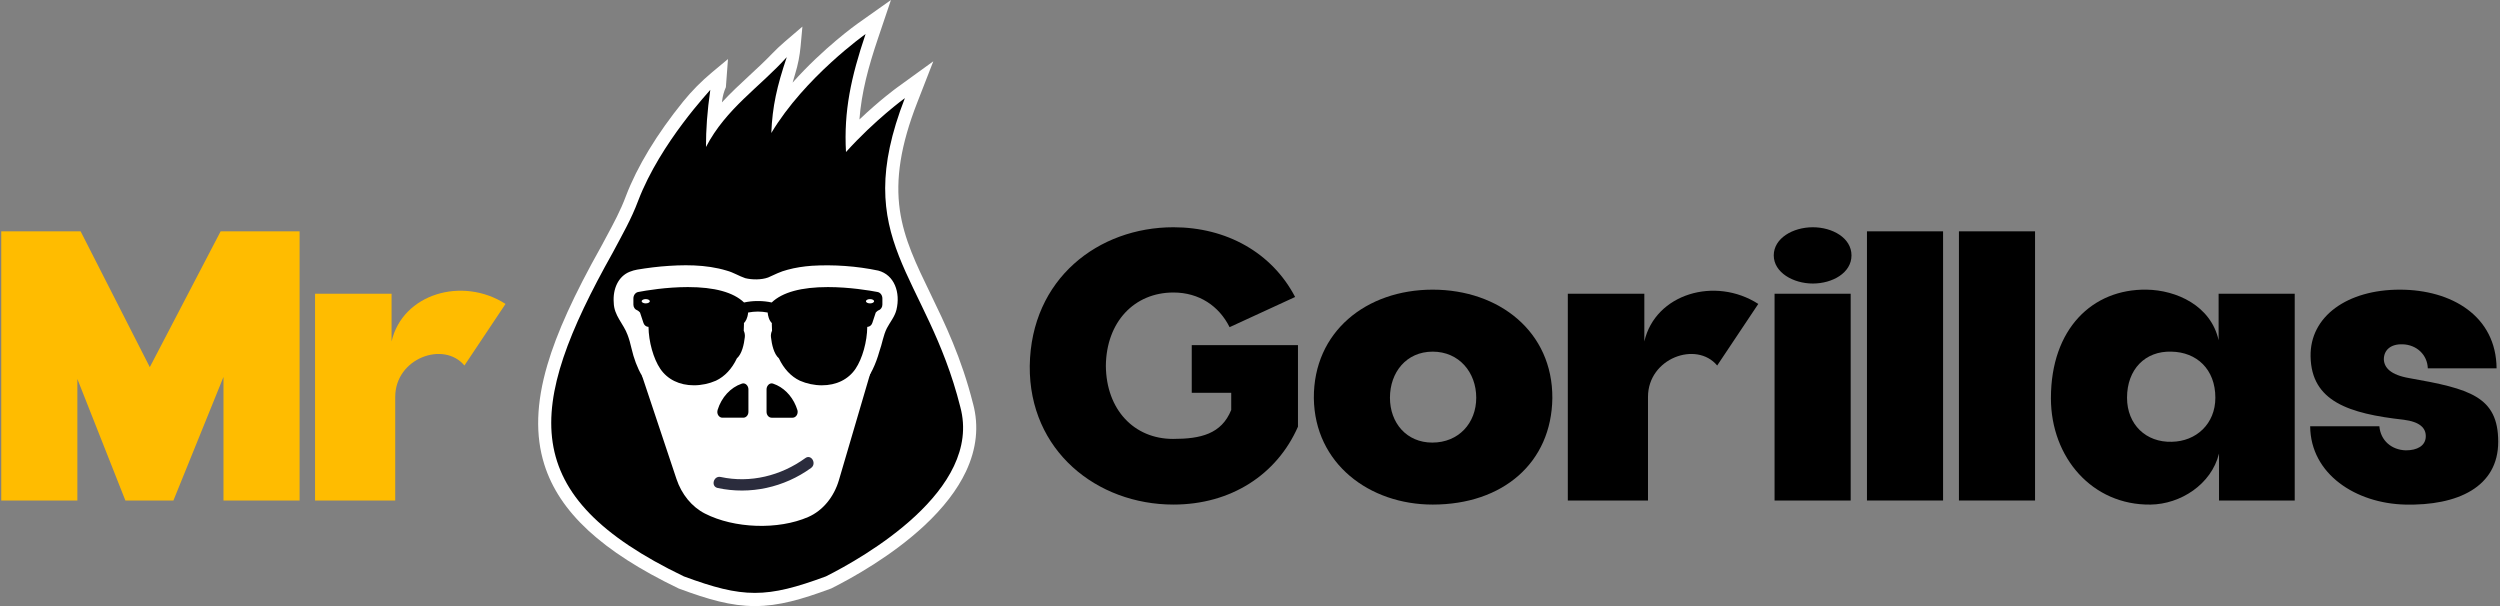
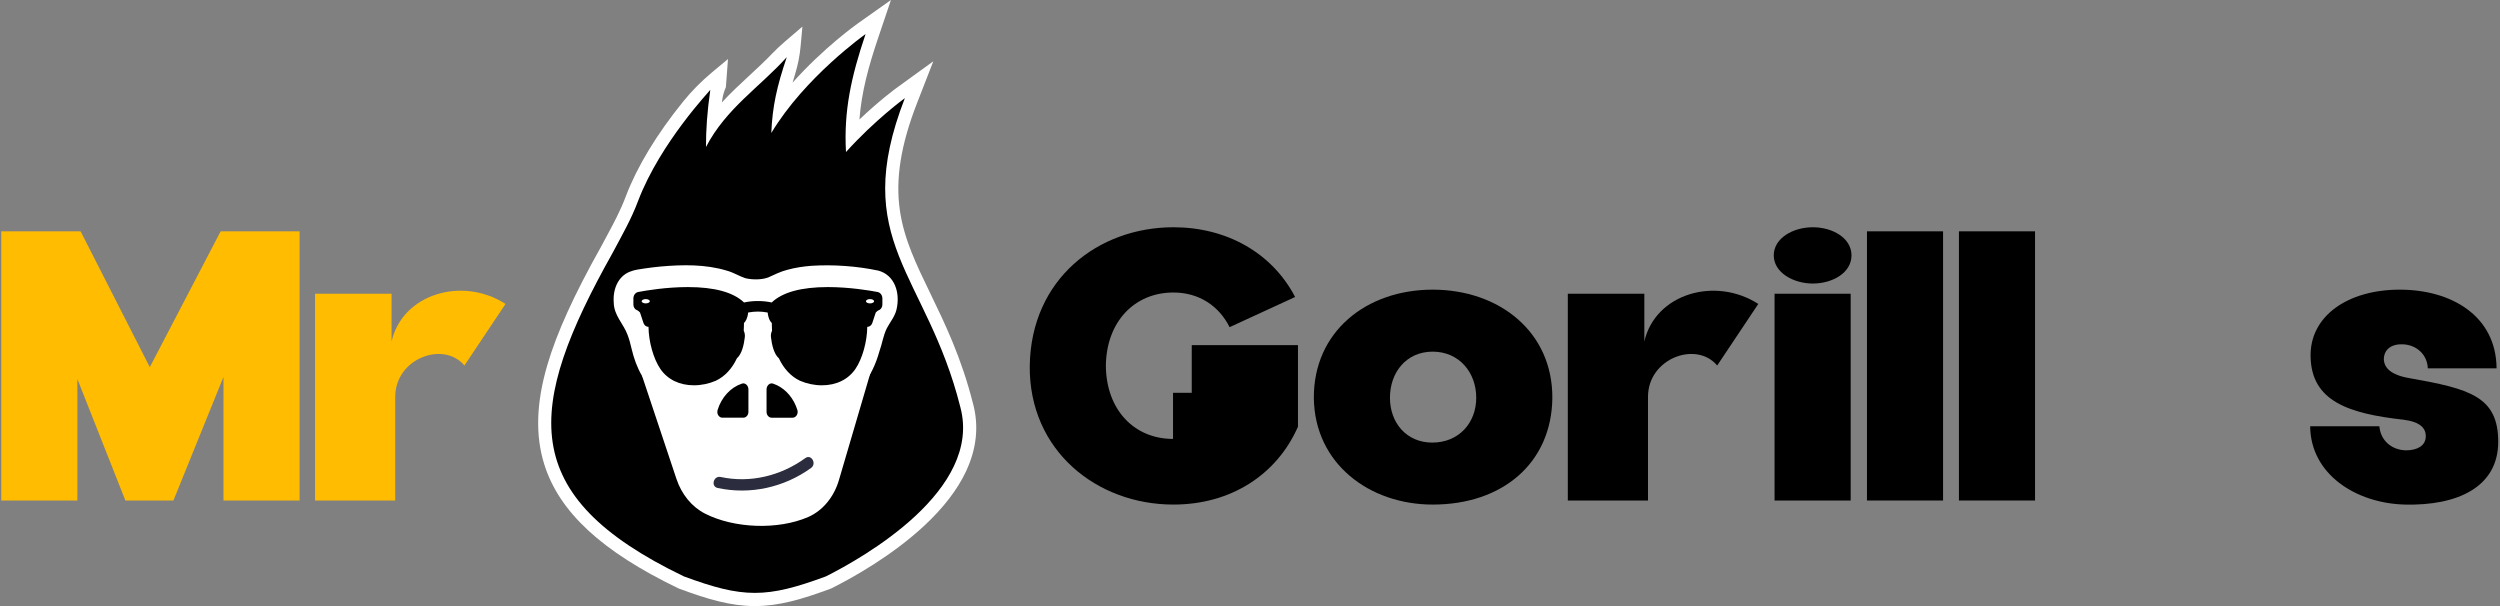
<svg xmlns="http://www.w3.org/2000/svg" width="825" height="200" viewBox="0 0 825 200" fill="none">
  <rect x="0" y="0" width="825" height="200" fill="#808080" stroke="none" />
  <g clip-path="url(#clip0_16_3)">
    <path d="M321.107 133.242C317.283 118.048 311.827 106.789 307.016 96.854C302.36 87.24 298.337 78.938 296.959 69.425C295.456 59.056 297.262 47.788 302.646 33.958L307.99 20.233L296.072 28.859C295.768 29.079 290.373 33.006 283.61 39.428C284.307 30.428 286.546 22.126 289.751 12.628L294.014 -0.003L283.145 7.688C282.53 8.125 271.765 15.805 261.558 27.263C261.818 26.331 262.101 25.375 262.407 24.382C263.326 21.402 263.921 18.333 264.205 15.229L264.794 8.777L258.925 13.807C257.46 15.061 256.058 16.387 254.723 17.78L254.706 17.797C252.371 20.23 249.903 22.514 247.322 24.903C244.264 27.733 241.161 30.605 238.233 33.793C238.256 33.605 238.279 33.417 238.302 33.229C238.493 31.688 238.915 30.182 239.542 28.76L240.233 19.488L235.031 23.82C231.523 26.742 228.295 29.985 225.422 33.535C216.764 44.244 210.302 54.892 206.574 64.647L206.56 64.688C204.806 69.419 202.474 73.746 200.003 78.324C199.468 79.317 198.928 80.319 198.39 81.333C189.397 97.363 183.753 109.78 180.635 120.408C176.947 132.964 176.618 143.716 179.623 153.277C184.568 169.004 198.604 181.983 223.792 194.119L223.977 194.208L224.168 194.281C233.708 197.811 241.21 200 249.111 200C256.997 200 264.505 197.814 274.062 194.284L274.29 194.2L274.507 194.09C281.31 190.67 294.326 183.436 305.062 173.429C311.319 167.597 315.922 161.608 318.746 155.631C322.286 148.132 323.083 140.6 321.115 133.239L321.107 133.242Z" fill="white" />
    <path d="M316.911 134.336C305.753 89.968 280.143 79.818 298.607 32.383C298.381 32.545 288.72 39.591 279.175 50.172C278.429 36.672 280.828 25.5 285.64 11.238C285.64 11.238 265.572 25.436 254.53 43.894C254.885 35.099 256.397 28.442 259.633 18.86C250.747 28.743 239.644 35.707 232.974 48.507C232.957 42.895 233.387 36.631 234.402 29.641C234.488 29.733 217.961 46.972 210.612 66.202C208.352 72.295 205.248 77.641 202.182 83.418C173.405 134.701 170.335 163.548 225.663 190.204C245.32 197.478 252.906 197.463 272.554 190.207C284.825 184.036 324.286 161.776 316.908 134.333L316.911 134.336Z" fill="black" />
    <path d="M295.826 102.246C295.251 104.53 293.748 106.259 292.696 108.254C291.45 110.695 291.15 113.365 290.196 115.974C287.789 124.531 283.428 130.193 276.608 132.275H222.032C222.041 132.251 222.047 132.231 222.055 132.208C217.902 130.87 214.163 128.151 211.831 123.978C210.319 121.416 209.158 118.294 208.398 114.984C208.048 113.441 207.632 111.9 207.077 110.461C205.724 106.786 202.6 104.116 202.537 99.865C202.184 95.368 204.022 91.175 207.82 89.678C209.536 88.975 210.967 88.882 212.784 88.581C214.501 88.332 216.348 88.103 218.128 87.938C225.301 87.312 232.863 87.191 239.843 89.311C242.048 89.904 243.822 91.083 245.92 91.792C248.165 92.351 251.246 92.38 253.466 91.575C255.561 90.637 257.601 89.583 259.896 89.018C262.456 88.311 265.187 87.909 267.851 87.709C275.079 87.26 282.734 87.805 289.838 89.299C295.135 90.712 297.21 96.492 295.826 102.246Z" fill="white" />
    <path d="M211.903 124.109L288.486 118.824L276.851 158.423C275.212 163.994 271.525 168.512 266.719 170.608C256.798 174.932 242.296 174.419 232.621 169.473C228.289 167.258 224.928 163.131 223.235 158.064L211.903 124.106V124.109Z" fill="white" />
    <path d="M245.47 126.529C245.225 126.5 244.988 126.535 244.768 126.616C241.063 127.867 238.092 131.131 236.815 135.269C236.815 135.275 236.815 135.283 236.809 135.289C236.749 135.486 236.714 135.7 236.714 135.92C236.714 136.98 237.465 137.84 238.393 137.84H245.3C246.227 137.84 246.979 136.98 246.979 135.92V128.481C246.979 127.526 246.303 126.622 245.47 126.526V126.529Z" fill="black" />
    <path d="M263.126 135.272C262.99 134.834 262.834 134.412 262.663 133.995C261.21 130.468 258.487 127.737 255.173 126.619C254.956 126.535 254.719 126.503 254.473 126.529C253.638 126.622 252.962 127.526 252.962 128.484V135.923C252.962 136.983 253.713 137.843 254.641 137.843H261.548C262.475 137.843 263.227 136.983 263.227 135.923C263.227 135.694 263.192 135.474 263.129 135.272H263.126Z" fill="black" />
    <path d="M289.601 96.359C287.038 95.869 280.31 94.734 273.207 94.734C264.425 94.734 258.188 96.446 254.663 99.819C253.203 99.501 251.715 99.341 250.235 99.341C250.206 99.341 250.177 99.341 250.149 99.341C250.131 99.341 250.117 99.341 250.099 99.341C250.082 99.341 250.068 99.341 250.05 99.341C250.021 99.341 249.993 99.341 249.964 99.341C248.484 99.341 246.996 99.504 245.536 99.819C242.011 96.446 235.777 94.734 226.992 94.734C219.888 94.734 213.161 95.869 210.597 96.359C209.684 96.532 209.02 97.43 209.02 98.49V100.511C209.02 101.365 209.502 102.113 210.219 102.367C210.574 102.495 210.996 102.9 211.204 103.129L212.34 106.56C212.565 107.244 213.1 107.733 213.736 107.832C213.828 107.846 213.921 107.858 214.01 107.863C214.051 112.711 215.626 118.361 217.889 121.702C220.267 125.215 224.212 127.149 229 127.149C231.448 127.149 234.02 126.61 236.242 125.632H236.248L236.251 125.629L236.274 125.617H236.277L236.28 125.614C239.17 124.239 241.551 121.694 243.172 118.248C244.84 116.806 245.516 113.669 245.791 111.257C245.874 110.528 245.747 109.786 245.435 109.143C245.484 108.425 245.51 107.707 245.507 107.003V106.989V106.948V106.937C245.505 106.833 245.499 106.728 245.493 106.621C246.042 106.077 246.707 105.037 246.883 103.132C247.949 102.932 249.03 102.825 250.105 102.816C251.18 102.825 252.261 102.929 253.327 103.132C253.432 104.224 253.758 105.689 254.715 106.624C254.709 106.728 254.703 106.833 254.7 106.937V106.943V106.948V106.989V106.998V107.006C254.7 107.71 254.723 108.428 254.772 109.146C254.46 109.789 254.333 110.53 254.417 111.26C254.692 113.672 255.368 116.808 257.035 118.25C258.656 121.696 261.038 124.239 263.928 125.617H263.931L263.933 125.62L263.957 125.632H263.959L263.965 125.635C266.188 126.613 268.76 127.152 271.207 127.152C275.996 127.152 279.941 125.218 282.319 121.708C284.579 118.366 286.157 112.72 286.197 107.872H286.203V107.866C286.29 107.858 286.379 107.849 286.472 107.835C287.108 107.736 287.642 107.25 287.868 106.563L289.003 103.132C289.211 102.906 289.633 102.498 289.989 102.37C290.705 102.115 291.188 101.368 291.188 100.514V98.493C291.188 97.433 290.523 96.535 289.61 96.362L289.601 96.359ZM213.094 100.12C212.354 100.12 211.753 99.802 211.753 99.411C211.753 99.02 212.354 98.701 213.094 98.701C213.834 98.701 214.435 99.02 214.435 99.411C214.435 99.802 213.834 100.12 213.094 100.12ZM287.108 100.12C286.368 100.12 285.767 99.802 285.767 99.411C285.767 99.02 286.368 98.701 287.108 98.701C287.847 98.701 288.448 99.02 288.448 99.411C288.448 99.802 287.847 100.12 287.108 100.12Z" fill="black" />
    <path d="M236.83 161.035C247.56 163.349 258.779 160.85 267.659 154.421C269.601 153.017 267.729 149.747 265.764 151.169C257.704 157.004 247.621 159.518 237.83 157.404C235.472 156.894 234.466 160.522 236.83 161.035Z" fill="#2B2C3D" />
    <path d="M0.412 76.34H26.603L49.436 121.158L72.807 76.34H98.865V165.167H73.749V124.389L57.227 165.167H41.379L25.531 125.061V165.167H0.412V76.34Z" fill="#FFBC00" />
    <path d="M103.966 96.932H129.218V112.679C132.845 96.932 152.588 91.146 166.824 100.297L153.259 120.619C146.41 112.41 130.426 118.195 130.426 130.983V165.167H103.966V96.932Z" fill="#FFBC00" />
-     <path d="M339.819 120.752C340.22 91.951 362.516 74.994 387.231 74.994C404.691 74.994 419.733 83.339 427.391 98.006L405.766 107.965C402.275 100.966 395.692 96.526 387.231 96.526C374.336 96.526 365.068 106.216 364.935 120.752C365.068 135.153 374.203 144.842 387.098 144.842C396.23 144.842 403.082 143.226 406.304 135.286V129.634H393.276V113.887H428.331V140.802C421.346 156.683 406.168 166.508 387.231 166.508C361.979 166.508 339.55 148.743 339.819 120.749V120.752Z" fill="black" />
+     <path d="M339.819 120.752C340.22 91.951 362.516 74.994 387.231 74.994C404.691 74.994 419.733 83.339 427.391 98.006L405.766 107.965C402.275 100.966 395.692 96.526 387.231 96.526C374.336 96.526 365.068 106.216 364.935 120.752C365.068 135.153 374.203 144.842 387.098 144.842V129.634H393.276V113.887H428.331V140.802C421.346 156.683 406.168 166.508 387.231 166.508C361.979 166.508 339.55 148.743 339.819 120.749V120.752Z" fill="black" />
    <path d="M433.568 131.386C433.435 109.447 450.893 95.585 472.787 95.585C494.681 95.585 512.41 109.447 512.275 131.386C512.006 152.649 496.022 166.511 472.787 166.511C451.968 166.511 433.837 153.051 433.568 131.386ZM472.654 146.055C481.384 146.055 487.158 139.595 487.158 131.252C487.158 122.91 481.517 116.044 472.787 116.044C464.057 116.044 458.684 122.907 458.684 131.252C458.684 139.598 464.192 146.055 472.654 146.055Z" fill="black" />
    <path d="M517.378 96.932H542.63V112.679C546.257 96.932 566 91.146 580.236 100.297L566.671 120.619C559.822 112.41 543.838 118.195 543.838 130.983V165.167H517.378V96.932Z" fill="black" />
    <path d="M598.233 74.994C604.68 74.994 610.992 78.492 610.992 84.281C610.992 90.069 604.68 93.567 598.233 93.567C591.785 93.567 585.338 89.933 585.338 84.281C585.338 78.628 591.649 74.994 598.233 74.994ZM585.607 96.932H610.723V165.167H585.607V96.932Z" fill="black" />
    <path d="M616.097 76.34H641.213V165.167H616.097V76.34Z" fill="black" />
    <path d="M646.449 76.34H671.565V165.167H646.449V76.34Z" fill="black" />
-     <path d="M676.806 131.385C676.806 108.506 690.507 95.316 708.369 95.585C718.175 95.719 729.59 100.835 732.141 112.273V96.932H757.258V165.167H732.274V149.689C729.723 159.917 719.515 166.377 709.71 166.514C690.504 166.783 676.803 151.036 676.803 131.388L676.806 131.385ZM716.698 145.786C724.758 145.653 731.069 139.864 731.069 131.252C731.069 121.832 724.891 116.18 716.562 116.044C707.965 115.774 701.922 121.829 701.922 131.252C701.922 140.133 708.233 146.055 716.695 145.786H716.698Z" fill="black" />
    <path d="M762.359 140.672H785.192C785.594 145.384 789.221 148.479 793.923 148.612C797.683 148.612 800.37 147.133 800.503 144.17C800.636 141.211 798.489 139.19 793.249 138.518C775.118 136.499 762.761 132.46 762.492 117.657C762.224 104.334 774.714 95.585 791.906 95.585C809.098 95.585 823.738 104.334 823.874 121.56H801.174C801.041 117.118 797.547 113.753 792.845 113.62C788.949 113.487 786.666 115.505 786.666 118.601C786.799 121.294 788.816 123.715 795.128 124.792C815.007 128.29 824.408 130.847 824.408 145.786C824.408 160.725 810.976 166.916 793.651 166.511C777.534 166.108 762.489 156.552 762.356 140.669L762.359 140.672Z" fill="black" />
  </g>
  <defs>
    <clipPath id="clip0_16_3">
      <rect width="824" height="200" fill="white" transform="translate(0.412)" />
    </clipPath>
  </defs>
</svg>